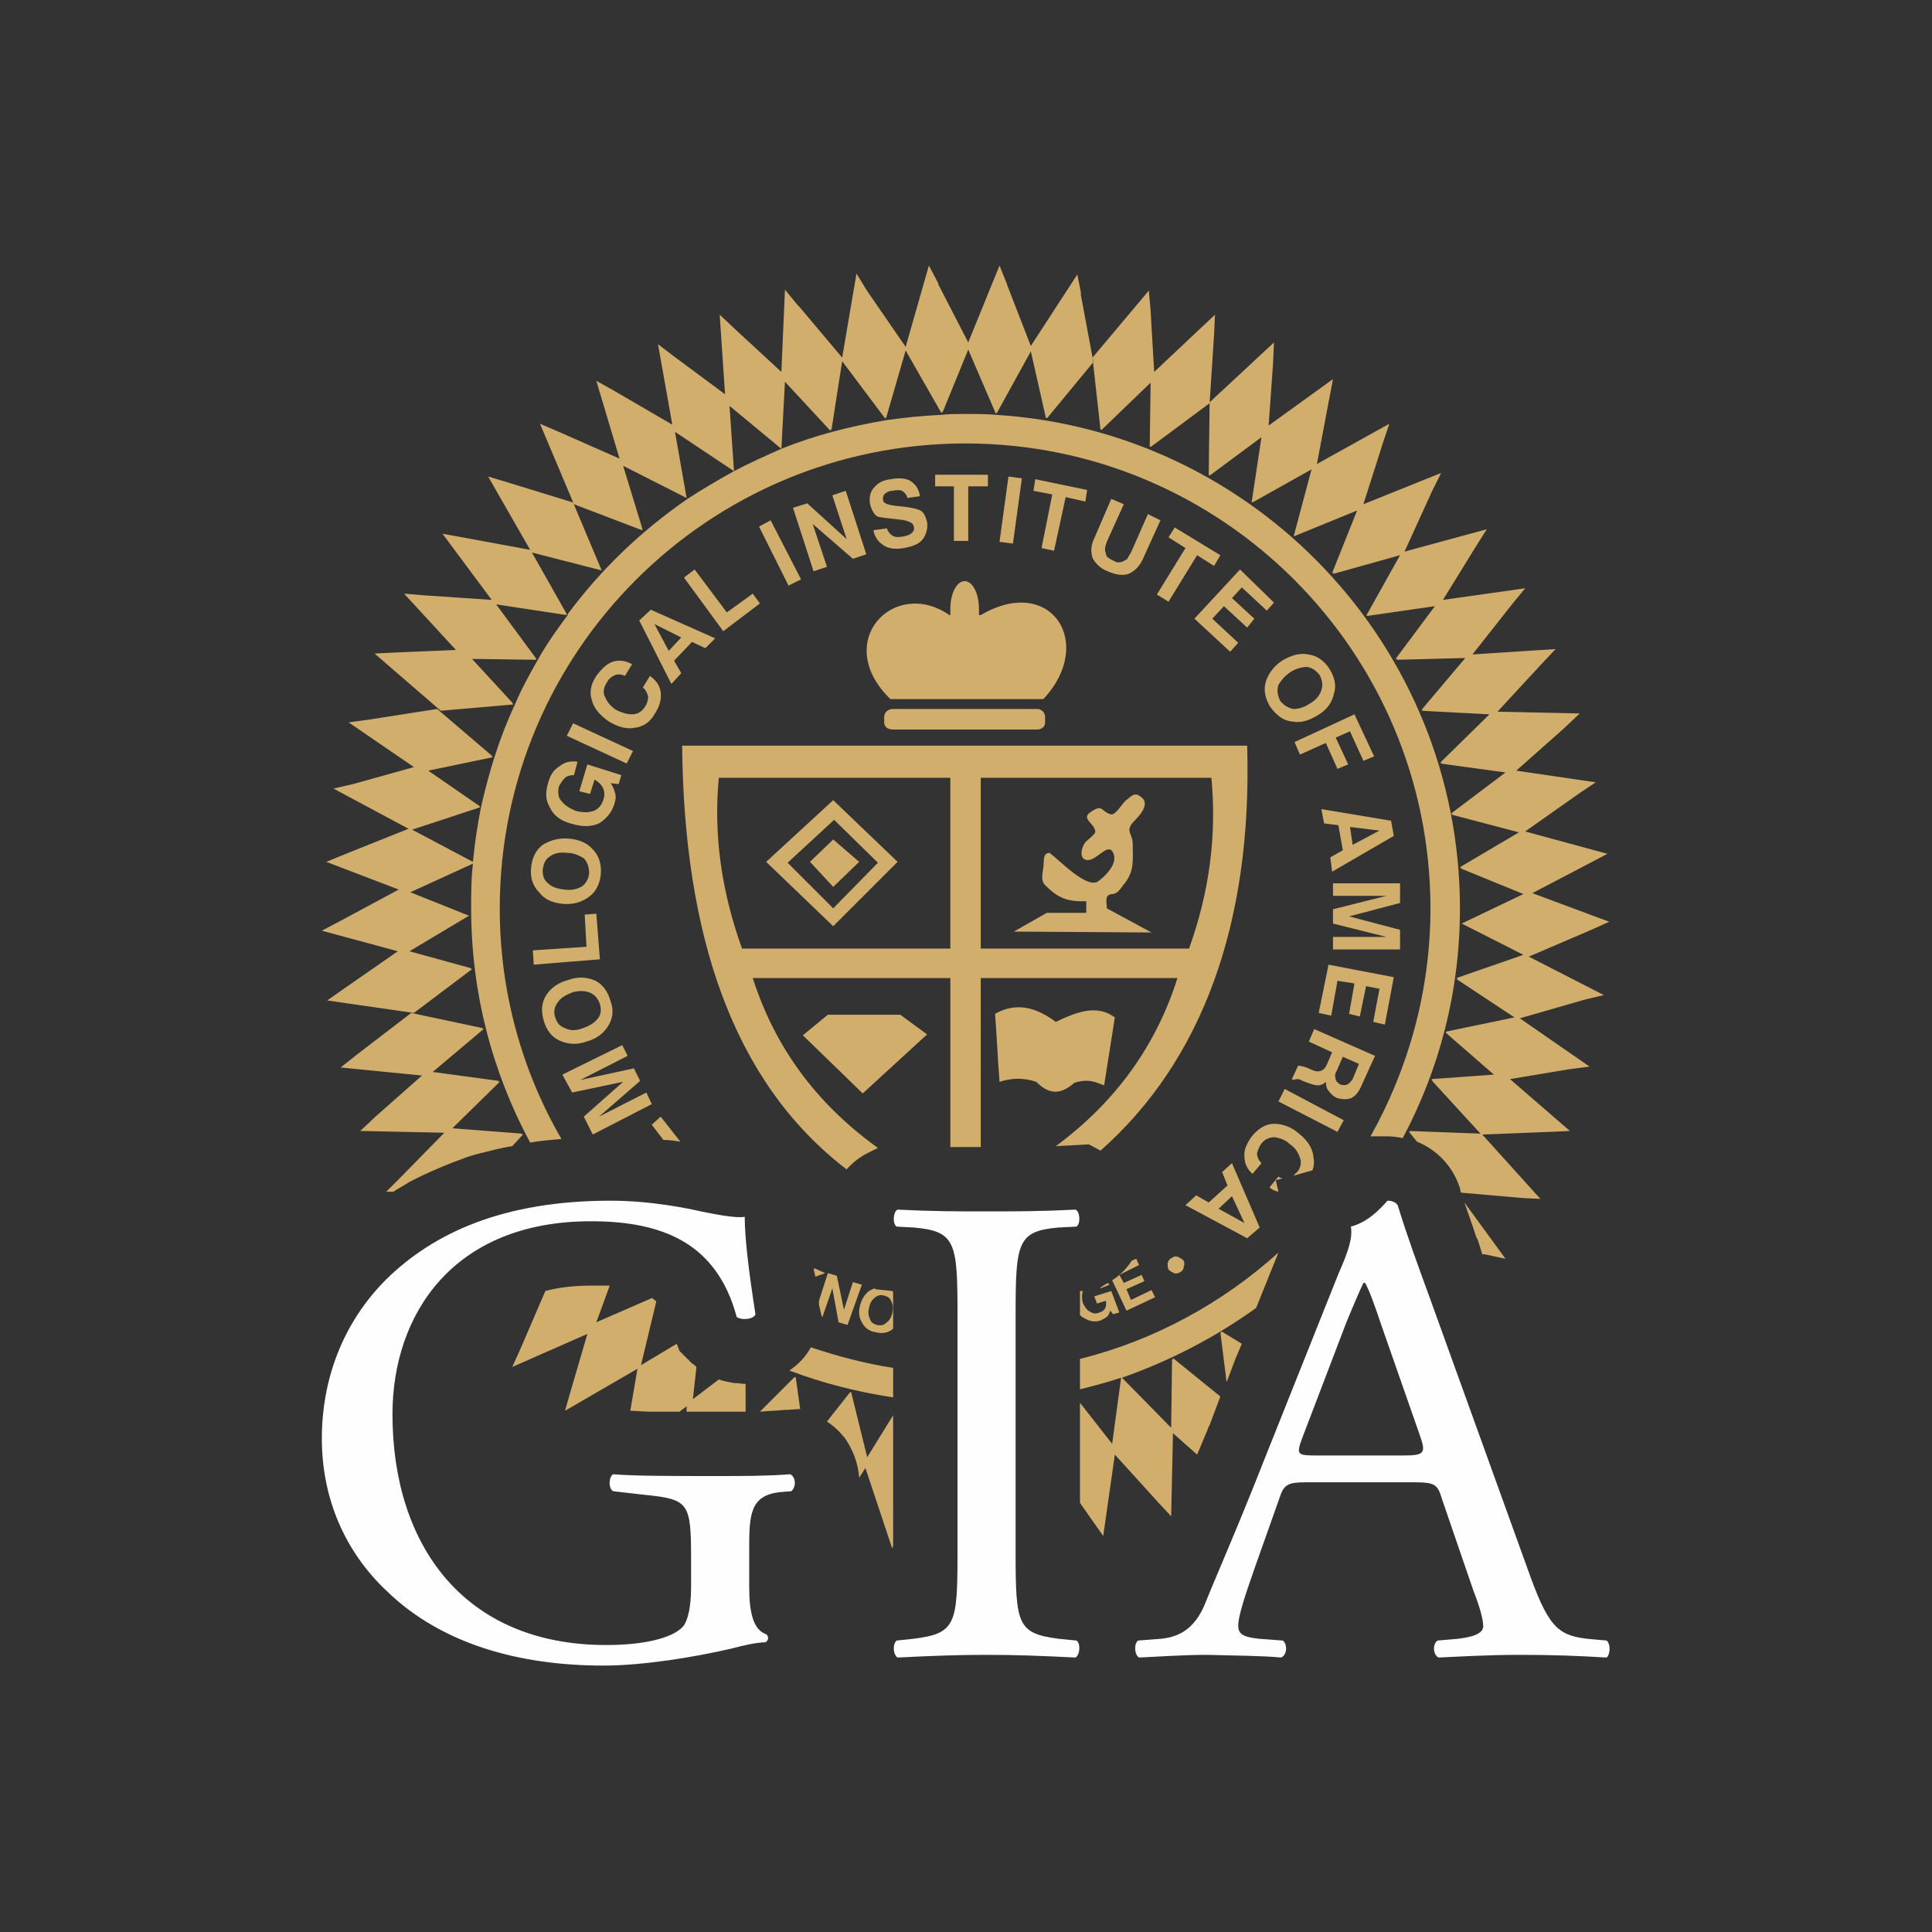
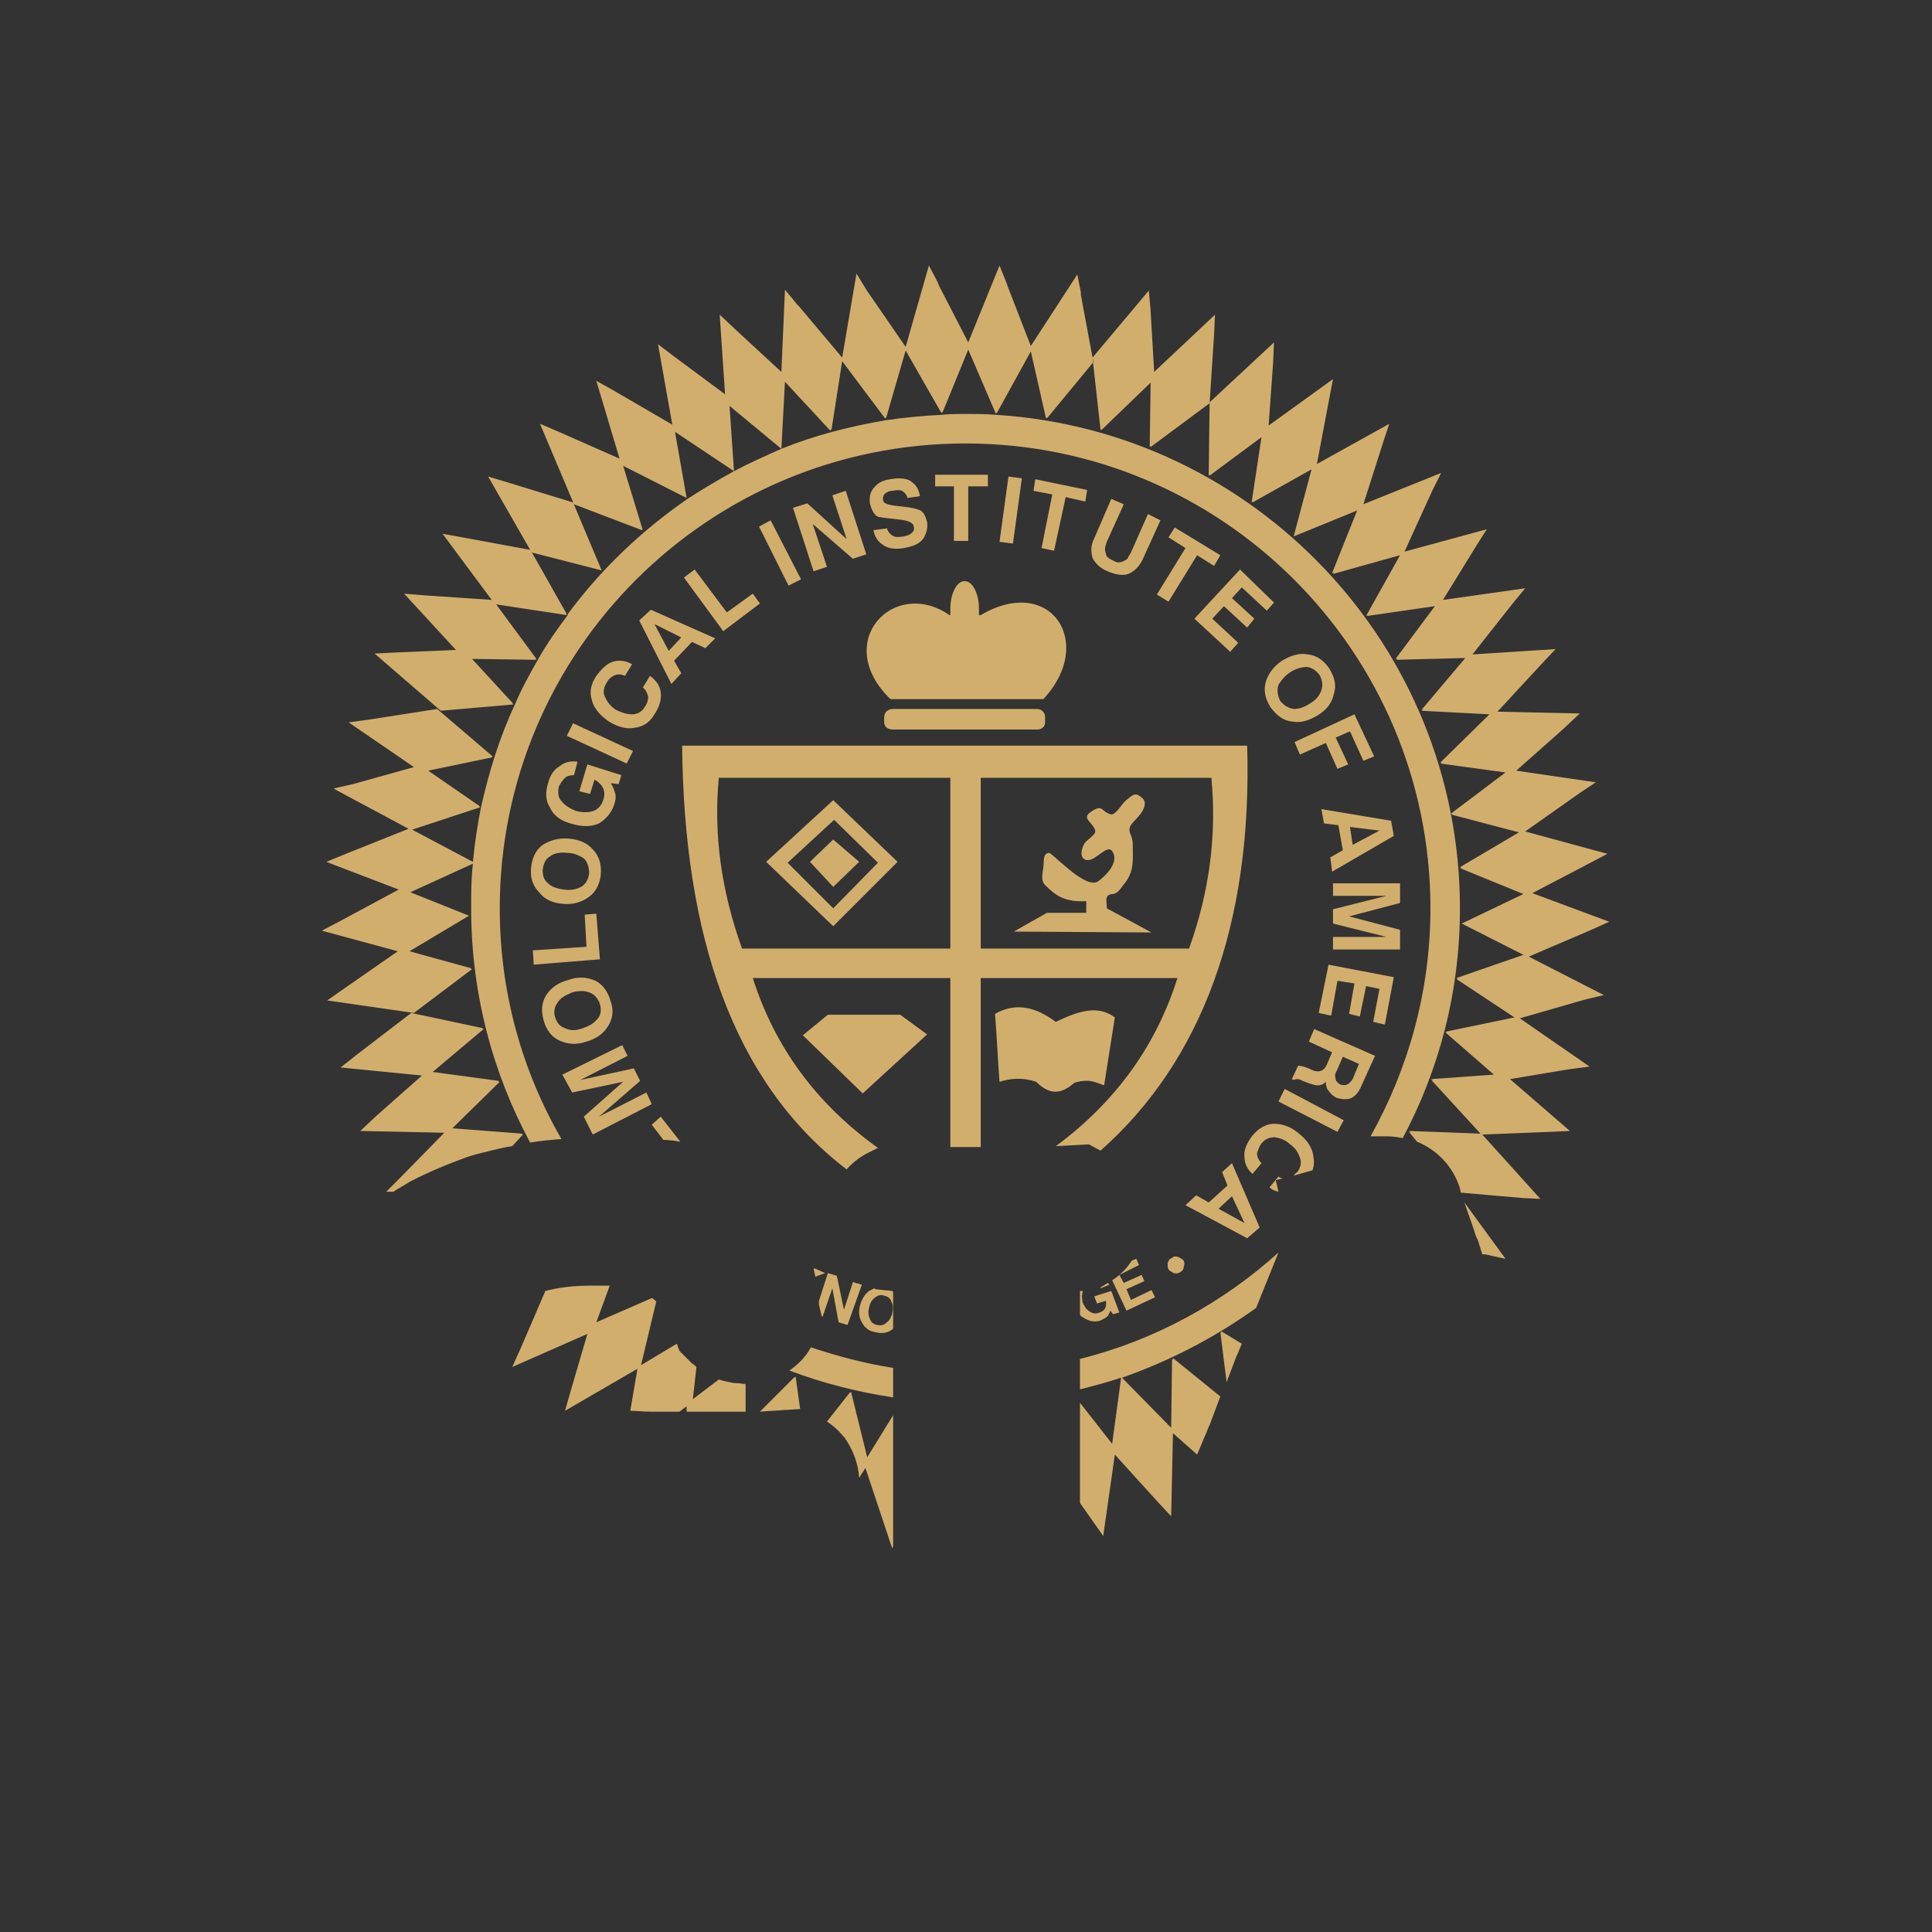
<svg xmlns="http://www.w3.org/2000/svg" xml:space="preserve" width="100%" height="100%" version="1.1" style="shape-rendering:geometricPrecision; text-rendering:geometricPrecision; image-rendering:optimizeQuality; fill-rule:evenodd; clip-rule:evenodd" viewBox="0 0 2161 2161">
  <rect x="0" y="0" width="2161" height="2161" fill="#333333" stroke="none" />
  <defs>
    <style type="text/css">
   
    .fil2 {fill:none}
    .fil1 {fill:#FEFEFE}
    .fil0 {fill:#D2AE6D}
   
  </style>
  </defs>
  <g id="Layer_x0020_1">
    <g id="_609461072">
      <g>
-         <path class="fil0" d="M1118 298l-4 166 4 -166zm63 846l-1 76 1 -76zm-281 14l138 0 -138 0zm32 -219l29 25 -29 28 -26 -28 26 -25zm1 -22l49 48 -50 51 -51 -51 52 -48zm-1 117l0 -139 0 139zm-73 -70l146 0 -146 0zm346 -657l-35 163 35 -163zm80 19l-54 157 54 -157zm74 27l-73 149 73 -149zm65 31l-72 150 72 -150zm66 40l-90 140 90 -140zm63 51l-107 127 107 -127zm58 55l-122 113 122 -113zm51 62l-135 98 135 -98zm43 66l-145 81 145 -81zm34 68l-151 70 151 -70zm27 73l-157 55 157 -55zm18 76l-163 36 163 -36zm13 80l-166 16 166 -16zm2 76l-166 2 166 -2zm-7 81l-165 -18 165 18zm-15 80l-162 -38 162 38zm-21 73l-156 -58 156 58zm-34 76l-147 -77 147 77zm-39 66l-30 -20 30 20zm-300 110l-18 -29 18 29zm-32 81l-40 -80 40 80zm-41 97l-57 -156 57 156zm-76 22l-26 -115 26 115zm-236 14l1 -12 -1 12zm-56 -126l9 -50 -9 50zm-64 -28l12 -39 -12 39zm-72 2l15 -32 -15 32zm-79 0l39 -62 -39 62zm-94 -2l99 -123 -99 123zm-59 -49l93 -90 -93 90zm-141 -195l25 -11 -25 11zm90 -39l63 -27 -63 27zm-119 -29l156 -56 -156 56zm-22 -71l160 -44 -160 44zm-15 -75l162 -36 -162 36zm-6 -78l165 -17 -165 17zm5 -77l163 1 -163 -1zm8 -81l164 20 -164 -20zm17 -74l162 38 -162 -38zm29 -78l156 57 -156 -57zm33 -66l148 74 -148 -74zm43 -67l139 90 -139 -90zm50 -64l129 105 -129 -105zm58 -59l116 119 -116 -119zm64 -48l101 131 -101 -131zm68 -41l85 141 -85 -141zm70 -33l68 149 -68 -149zm72 -28l52 158 -52 -158zm80 -18l33 163 -33 -163zm81 -9l14 166 -14 -166zm319 76l0 0 0 0zm-240 -77l8 20 1 3 26 67 52 -80 4 20 0 3 14 75 -52 63 0 -1 -1 1 -17 -75 -38 69 0 -1 -1 2 -31 -72 -29 71 0 -2 -1 2 -40 -70 -22 76 0 -1 -1 1 -48 -64 -12 77 -1 -1 0 2 -51 -55 -4 75 0 -2 0 2 -58 -48 5 73 -1 -2 1 2 -66 -44 13 74 -1 -1 1 1 -71 -36 22 72 -1 -1 0 1 -76 -29 -38 -90 21 9 68 30 -26 -87 18 10 0 0 67 39 -16 -90 17 13 0 0 58 43 -6 -89 16 15 1 1 52 48 4 -92 14 17 2 2 48 57 16 -94 11 18 2 3 42 61 26 -91 10 19 1 3 33 64 35 -86zm-208 1122l2 0 11 5 -11 4 -2 -9zm26 8l8 38 10 -31 10 3 -16 45 -10 -3 -7 -38 -11 32 -1 -1 -3 -13 0 -4 10 -31 10 3zm43 63c-7,-1 -12,-5 -15,-11 -3,-5 -4,-11 -2,-19 2,-7 5,-12 10,-16 2,-1 4,-2 6,-3l1 1 19 2 1 1c0,9 0,18 0,25l0 16 -1 1c-5,4 -12,5 -19,3zm19 -21c1,-5 1,-10 -1,-13 -1,-4 -4,-6 -9,-7 -3,-1 -7,0 -10,3 -3,2 -5,6 -6,11 -1,4 -1,8 1,12 1,4 4,6 8,7 5,1 8,0 11,-3 3,-2 5,-6 6,-10zm241 -34c1,1 1,1 2,2l-10 4 0 -1 8 -5zm-28 9l0 1c-1,3 -1,7 0,12 2,4 4,8 8,10 3,2 6,3 11,1 6,-2 8,-6 7,-13l-10 3 -3 -8 19 -6 9 24 -7 2 -3 -4c-1,2 -2,5 -3,6 -2,2 -4,3 -8,5 -6,2 -12,1 -17,-2 -2,-1 -4,-2 -6,-4l0 -1c0,-7 0,-17 0,-26l3 0zm49 22l-16 -34c3,-2 6,-4 8,-6l5 9 20 -9 3 7 -20 9 5 12 23 -11 4 8 -32 15zm6 -56l5 -2 3 7 -22 11c6,-5 10,-10 14,-16zm41 10c-1,-2 -1,-5 -1,-7 1,-3 2,-5 5,-6 2,-2 4,-2 7,-1 2,1 4,2 6,4 1,2 1,5 0,7 0,3 -2,5 -4,6 -2,1 -4,2 -7,1 -2,-1 -4,-2 -6,-4zm-565 -145l-13 -17 10 -9 22 28c-6,-1 -13,-2 -19,-2zm-89 -26l44 -39 -57 12 -11 -20 67 -33 6 12 -53 27 60 -13 7 14 -46 40 53 -27 6 13 -66 34 -10 -20zm30 -129c4,11 2,20 -3,28 -5,8 -13,14 -24,17 -11,4 -21,3 -30,-1 -9,-4 -15,-12 -18,-23 -3,-11 -2,-20 3,-28 6,-9 14,-14 25,-17 11,-4 21,-3 30,1 8,4 14,12 17,23zm-43 -10c-7,3 -13,6 -16,11 -4,5 -5,11 -3,17 2,6 5,10 11,12 6,3 12,3 20,0 6,-2 12,-5 16,-10 4,-4 5,-10 3,-17 -2,-6 -6,-11 -12,-13 -5,-2 -12,-2 -19,0zm-43 -31l-1 -16 60 -4 -2 -36 13 -1 4 51 -74 6zm75 -101c-1,11 -6,20 -13,25 -8,6 -18,9 -29,8 -12,-1 -21,-5 -27,-13 -7,-7 -10,-16 -9,-27 1,-11 5,-20 13,-26 8,-5 18,-8 29,-7 12,1 21,5 27,12 7,7 10,17 9,28zm-37 -24c-8,-1 -15,0 -20,4 -5,3 -7,8 -8,15 0,6 1,11 6,15 4,4 10,6 18,7 7,1 13,0 19,-3 5,-3 8,-8 9,-15 0,-7 -2,-13 -6,-17 -5,-3 -11,-6 -18,-6zm-22 -78c2,-8 6,-15 13,-19 6,-5 13,-6 20,-5l-4 15c-4,0 -8,1 -10,3 -3,3 -5,6 -7,10 -1,6 -1,12 3,16 4,5 9,8 16,11 8,2 14,2 20,0 5,-2 9,-6 11,-13 3,-9 -1,-17 -10,-22l-5 16 -12 -3 9 -30 38 12 -3 10 -9 -1c3,4 4,8 5,11 1,3 1,7 -1,13 -3,9 -9,16 -17,21 -9,4 -19,4 -32,0 -11,-3 -19,-9 -23,-18 -5,-8 -5,-17 -2,-27zm21 -53l7 -14 67 31 -7 14 -67 -31zm47 -16c-10,-7 -17,-15 -19,-24 -3,-9 -1,-18 5,-27 6,-8 12,-14 19,-16 7,-2 14,-1 21,3l-8 13c-4,-2 -8,-2 -11,-1 -4,2 -7,4 -9,8 -4,6 -5,12 -2,17 2,5 6,10 12,14 6,3 12,5 18,5 6,0 11,-3 14,-8 3,-4 4,-8 4,-12 -1,-3 -2,-7 -6,-10l8 -13c7,5 11,11 12,18 1,8 -1,16 -7,25 -5,9 -13,14 -22,15 -9,2 -19,-1 -29,-7zm47 -125l72 32 -11 11 -15 -7 -20 21 8 14 -11 12 -36 -71 13 -12zm20 46l14 -15 -30 -15 16 30zm17 -82l12 -9 36 48 29 -21 8 11 -41 31 -44 -60zm84 -57l13 -7 34 66 -14 7 -33 -66zm54 -26l44 40 -16 -49 15 -5 23 71 -15 5 -45 -39 16 48 -15 5 -23 -71 16 -5zm85 -3c0,3 6,5 16,6 10,1 18,2 23,4 5,1 8,6 10,14 1,7 -1,13 -4,18 -4,6 -11,9 -22,11 -11,2 -19,0 -24,-4 -6,-4 -9,-10 -10,-16l15 -2c1,3 3,6 6,8 3,2 7,2 13,1 4,-1 7,-2 9,-4 2,-2 3,-4 2,-7 0,-4 -6,-7 -17,-8 -10,-1 -18,-2 -23,-3 -4,-2 -7,-7 -9,-15 -1,-8 1,-14 5,-18 4,-5 10,-8 18,-9 11,-2 20,-1 25,4 5,4 7,9 8,15l-14 2c-1,-4 -3,-6 -6,-8 -2,-1 -6,-1 -11,0 -4,0 -7,2 -9,4 -1,2 -2,4 -1,7zm58 -16l0 -13 59 0 0 13 -22 0 0 61 -16 0 0 -61 -21 0zm82 -11l15 2 -10 73 -15 -2 10 -73zm28 16l2 -13 58 12 -2 13 -22 -5 -13 60 -14 -3 12 -60 -21 -4zm101 15l-19 42c-1,3 -2,6 -2,8 0,1 0,3 1,5 0,2 1,4 3,5 1,1 3,2 5,3 2,1 4,2 5,2 2,0 4,0 6,-1 2,-1 4,-2 5,-3 1,-2 2,-4 4,-7l19 -43 14 7 -20 44c-4,8 -9,13 -16,16 -6,2 -14,1 -23,-3 -8,-3 -14,-9 -17,-15 -2,-7 -2,-14 2,-22l19 -44 14 6zm50 37l7 -11 51 31 -7 12 -19 -12 -32 52 -13 -8 32 -52 -19 -12zm29 91l51 -55 38 37 -8 9 -28 -26 -11 12 25 23 -8 10 -26 -24 -13 14 29 27 -9 10 -40 -37zm85 99c-6,-10 -8,-19 -5,-29 3,-9 9,-17 18,-23 10,-6 20,-9 29,-7 10,1 18,7 24,16 6,10 8,19 5,28 -2,10 -8,18 -18,24 -10,6 -19,9 -29,7 -10,-1 -17,-7 -24,-16zm44 -4c7,-4 11,-9 13,-15 2,-6 1,-11 -2,-17 -4,-5 -8,-8 -14,-9 -6,0 -13,2 -19,6 -6,4 -10,9 -13,14 -2,6 -1,12 2,18 4,5 9,8 15,9 6,0 12,-2 18,-6zm50 12l22 47 -12 5 -15 -33 -16 7 14 30 -12 5 -13 -29 -29 13 -6 -14 67 -31zm44 136l-69 40 -2 -16 14 -8 -5 -28 -16 -2 -3 -16 78 13 3 17zm-49 -10l3 20 30 -16 -33 -4zm56 85l-57 15 57 15 0 22 -75 0 0 -14 60 0 -60 -15 0 -16 60 -15 -60 0 0 -14 75 0 0 22zm-80 69l73 14 -10 53 -13 -3 7 -37 -15 -3 -7 34 -12 -3 6 -34 -19 -3 -7 39 -14 -3 11 -54zm-22 86l6 -14 68 30 -15 33c-3,7 -6,11 -11,14 -5,2 -10,2 -17,0 -4,-2 -7,-5 -9,-8 -2,-2 -3,-6 -3,-10 -3,3 -6,4 -9,4 -4,0 -9,-2 -17,-5 -3,-2 -5,-2 -6,-2 -1,0 -2,0 -4,1l-2 -1 7 -15c3,0 8,1 16,5 7,3 13,1 16,-6l6 -14 -26 -12zm31 33c-2,3 -2,6 -1,9 0,2 2,4 5,6 3,1 6,1 8,0 2,-1 4,-3 6,-6l7 -17 -18 -8 -7 16zm8 55l-7 13 -66 -34 7 -14 66 35zm-50 15c9,7 15,16 16,25 1,6 1,11 -1,16l-21 6c1,-1 2,-3 4,-4 4,-5 5,-11 3,-16 -2,-6 -5,-11 -11,-15 -5,-5 -11,-7 -17,-8 -6,0 -11,2 -15,7 -3,4 -4,8 -5,11 0,4 2,8 5,11l-10 12c-6,-5 -9,-12 -9,-19 -1,-8 3,-16 9,-24 7,-8 15,-13 24,-13 9,0 19,3 28,11zm-23 65c-4,-1 -7,-2 -10,-5l10 -12c1,1 3,2 5,2l-8 2 3 13zm-35 52l-69 -37 12 -11 14 8 21 -19 -6 -15 11 -10 31 72 -14 12zm-17 -47l-15 14 29 16 -14 -30zm-299 -688l0 0c9,0 16,14 16,31l0 7 2 0c78,-46 129,31 70,94l-171 0c-66,-64 4,-137 66,-94l1 0 0 -7c0,-17 7,-31 16,-31zm-80 143l161 0c5,0 9,4 9,9l0 6c0,5 -4,8 -9,8l-161 0c-6,0 -10,-3 -10,-8l0 -6c0,-5 4,-9 10,-9zm356 77l-258 0 0 191 233 0c23,-64 31,-127 25,-191zm-551 0l259 0 0 191 -233 0c-23,-64 -32,-127 -26,-191zm259 224l-221 0c24,75 69,139 140,190l-8 4c-11,5 -20,12 -27,20 -128,-98 -182,-263 -184,-474l632 0c6,200 -51,353 -164,453l-13 -7 -18 1 -19 1c69,-51 113,-115 136,-188l-220 0 0 189c-12,0 -23,0 -34,0l0 -189zm50 40c23,-13 45,-8 68,9 23,-11 46,-20 66,-5 -4,25 -8,51 -12,76 -9,-3 -16,-8 -33,-3 -12,10 -25,17 -43,-1 -15,-5 -28,-4 -41,0 -2,-25 -3,-51 -5,-76zm-187 1l81 0 30 22 -72 66 -67 -65 28 -23zm6 -240l72 69 -72 72 -75 -72 75 -69zm242 59c11,8 41,40 54,32 7,-5 25,-21 16,-34 -6,-8 -18,11 -28,10 -10,-1 -6,-15 -2,-20 2,-2 10,-8 11,-11 1,-9 -16,-15 -6,-22 15,-11 12,-1 24,2 6,0 12,-13 18,-17 6,-5 9,-8 16,-2 10,8 -4,22 -9,27 -10,11 -1,13 -1,25 0,18 2,30 -9,44 -3,3 -7,12 -14,12 -9,1 -6,8 -6,16l50 27 -154 -1 37 -21 44 0 0 -13c-23,1 -33,-5 -46,-18 -5,-5 -3,-12 -2,-20 1,-7 -1,-16 7,-16zm58 -474l0 1 55 -53 -1 72 1 -1 0 1 66 -49 5 -77 1 -22 -68 64 -4 -68 0 -1 -2 -22 -63 75 9 81 1 -1zm121 51l0 1 58 -43 -11 73 2 -1 -1 1 66 -37 -20 75 1 -1 -1 1 71 -29 -28 70 2 0 -1 1 75 -21 -38 68 2 -1 -1 1 76 -11 -44 59 2 0 -1 1 77 -2 -49 58 2 0 -2 1 76 4 -55 54 2 0 -2 1 73 10 -61 46 2 1 -2 0 76 20 -66 39 2 1 -2 0 71 29 -69 33 2 0 -2 0 69 35 -75 26 2 1 -2 0 65 43 -77 16 1 1 -1 0 54 47 -70 5 2 2 -2 -1 55 60 -80 -3 2 1 -2 0 9 11c22,9 40,27 48,52l1 5 69 6 20 1 -65 -72 76 -3 22 -1 -67 -58 66 -11 23 -3 -78 -54 73 -21 21 -5 -84 -43 70 -30 20 -9 -86 -32 65 -34 19 -10 -92 -25 61 -43 18 -12 -89 -13 53 -47 18 -17 -92 -2 49 -53 16 -17 -93 6 45 -57 14 -17 -92 13 37 -60 12 -19 -92 25 31 -68 10 -20 -87 35 22 -69 7 -21 -81 45 14 -74 4 -21 -72 52 5 -70 1 -23 -72 67 -1 82 1 -1zm216 742c41,-77 64,-164 64,-257 0,-294 -230,-534 -519,-552l0 0c-11,-1 -23,-1 -34,-1 -9,0 -18,0 -27,1l0 0c-21,1 -41,3 -62,6 -41,7 -80,17 -117,32l0 0c-18,8 -36,16 -53,25l0 0c-18,10 -35,20 -52,31 -52,36 -97,79 -134,129l0 1c-12,16 -24,33 -34,51l0 0c-9,16 -18,32 -25,49 -17,36 -29,75 -38,115l0 0c-4,20 -7,40 -9,61l-68 -36 76 -25 -1 -1 1 0 -58 -40 72 -15 -1 -1 1 0 -62 -53 -77 12 -22 3 73 50 -68 19 -22 5 84 45 -70 28 -22 9 81 31 -67 36 -19 10 85 23 -59 41 -20 14 97 14 65 -49 -2 -1 1 0 -69 -19 67 -40 -2 0 1 0 -65 -26 70 -32c-2,17 -2,33 -2,50 0,95 24,184 66,262 11,-2 23,-3 35,-4 -44,-76 -69,-164 -69,-258 0,-287 233,-520 521,-520 287,0 520,233 520,520 0,93 -25,180 -67,255l19 0c6,0 12,1 17,2zm-686 260c37,14 76,24 116,30l0 -33c-32,-5 -62,-13 -92,-23 -6,11 -14,19 -24,26zm325 21c16,-4 31,-8 46,-13l-10 74 -36 -46 0 25 0 8 0 79 14 20 12 17 13 -91 49 54 14 15 2 -93 27 24c4,-9 7,-17 11,-26l1 -3 2 -4 12 -32 -53 -43 0 2 -1 -1 -1 77 -55 -56c54,-19 104,-45 150,-78l25 -62c-62,56 -138,98 -222,119l0 34zm-209 29l-29 47 -18 -73 -2 1 1 -1 -26 33c6,4 12,9 17,15 1,1 1,2 2,2 10,14 16,30 17,46l7 -11 23 69 7 21 1 -3 0 -10 0 -136zm659 -180l3 0 23 5 -46 -63c4,12 9,25 13,38l2 4 5 16zm-269 100l-23 -14 0 2 -1 -1 7 56 11 -29 1 -2 5 -12zm-135 39l0 -1 0 0 0 1zm-365 -1l0 -1 -39 39c10,-1 19,-1 28,-2l2 0 0 0 15 -1 -5 -36 -1 1zm-55 38l0 -31c-4,0 -7,-1 -11,-1l-2 0c-5,-1 -11,-2 -17,-4l-29 22 4 -36c-1,-1 -3,-3 -5,-4l-7 -7 -1 -1 -6 -6 -3 -8 -40 24 17 -71c0,-1 -1,-1 -2,-2l0 0c-1,-1 -2,-2 -3,-2l-62 27 15 -41c-4,0 -9,0 -14,0l-1 0 -6 0c-19,0 -36,2 -51,6l-28 65 -9 20 84 -37 -19 65 -6 21 81 -47 -8 47c7,0 15,1 22,1l5 0c9,0 19,0 28,0l8 -6 0 6c11,0 22,0 32,0l6 0 3 0c9,0 17,0 25,0zm-261 -297l12 -13 -2 -1 1 0 -78 -6 53 -52 -2 0 1 -1 -74 -10 57 -48 -2 -1 1 0 -80 -17 -60 46 -19 15 91 9 -52 46 -17 16 94 2 -49 50 -16 16 8 0c6,-4 12,-7 18,-11 21,-11 43,-20 65,-28 3,-1 7,-2 10,-3 13,-3 26,-7 40,-9zm0 -496l1 1 -46 -50 72 1 -1 -1 1 0 -45 -61 79 12 -1 -2 1 1 -39 -69 78 20 -1 -1 1 1 -32 -76 -75 -23 -20 -6 47 82 -76 -14 -22 -4 55 74 -74 -5 -24 -2 58 63 -71 3 -20 1 74 64 81 -7 -1 -2z" />
+         <path class="fil0" d="M1118 298l-4 166 4 -166zm63 846l-1 76 1 -76zm-281 14l138 0 -138 0zm32 -219l29 25 -29 28 -26 -28 26 -25zm1 -22l49 48 -50 51 -51 -51 52 -48zm-1 117l0 -139 0 139zm-73 -70l146 0 -146 0zm346 -657l-35 163 35 -163zm80 19l-54 157 54 -157zm74 27l-73 149 73 -149zm65 31l-72 150 72 -150zm66 40l-90 140 90 -140zm63 51l-107 127 107 -127zm58 55l-122 113 122 -113zm51 62l-135 98 135 -98zm43 66l-145 81 145 -81zm34 68l-151 70 151 -70zm27 73l-157 55 157 -55zm18 76l-163 36 163 -36zm13 80l-166 16 166 -16zm2 76l-166 2 166 -2zm-7 81l-165 -18 165 18zm-15 80l-162 -38 162 38zm-21 73l-156 -58 156 58zm-34 76l-147 -77 147 77zm-39 66l-30 -20 30 20zm-300 110l-18 -29 18 29zm-32 81l-40 -80 40 80zm-41 97l-57 -156 57 156zm-76 22l-26 -115 26 115zm-236 14l1 -12 -1 12zm-56 -126l9 -50 -9 50zm-64 -28l12 -39 -12 39m-72 2l15 -32 -15 32zm-79 0l39 -62 -39 62zm-94 -2l99 -123 -99 123zm-59 -49l93 -90 -93 90zm-141 -195l25 -11 -25 11zm90 -39l63 -27 -63 27zm-119 -29l156 -56 -156 56zm-22 -71l160 -44 -160 44zm-15 -75l162 -36 -162 36zm-6 -78l165 -17 -165 17zm5 -77l163 1 -163 -1zm8 -81l164 20 -164 -20zm17 -74l162 38 -162 -38zm29 -78l156 57 -156 -57zm33 -66l148 74 -148 -74zm43 -67l139 90 -139 -90zm50 -64l129 105 -129 -105zm58 -59l116 119 -116 -119zm64 -48l101 131 -101 -131zm68 -41l85 141 -85 -141zm70 -33l68 149 -68 -149zm72 -28l52 158 -52 -158zm80 -18l33 163 -33 -163zm81 -9l14 166 -14 -166zm319 76l0 0 0 0zm-240 -77l8 20 1 3 26 67 52 -80 4 20 0 3 14 75 -52 63 0 -1 -1 1 -17 -75 -38 69 0 -1 -1 2 -31 -72 -29 71 0 -2 -1 2 -40 -70 -22 76 0 -1 -1 1 -48 -64 -12 77 -1 -1 0 2 -51 -55 -4 75 0 -2 0 2 -58 -48 5 73 -1 -2 1 2 -66 -44 13 74 -1 -1 1 1 -71 -36 22 72 -1 -1 0 1 -76 -29 -38 -90 21 9 68 30 -26 -87 18 10 0 0 67 39 -16 -90 17 13 0 0 58 43 -6 -89 16 15 1 1 52 48 4 -92 14 17 2 2 48 57 16 -94 11 18 2 3 42 61 26 -91 10 19 1 3 33 64 35 -86zm-208 1122l2 0 11 5 -11 4 -2 -9zm26 8l8 38 10 -31 10 3 -16 45 -10 -3 -7 -38 -11 32 -1 -1 -3 -13 0 -4 10 -31 10 3zm43 63c-7,-1 -12,-5 -15,-11 -3,-5 -4,-11 -2,-19 2,-7 5,-12 10,-16 2,-1 4,-2 6,-3l1 1 19 2 1 1c0,9 0,18 0,25l0 16 -1 1c-5,4 -12,5 -19,3zm19 -21c1,-5 1,-10 -1,-13 -1,-4 -4,-6 -9,-7 -3,-1 -7,0 -10,3 -3,2 -5,6 -6,11 -1,4 -1,8 1,12 1,4 4,6 8,7 5,1 8,0 11,-3 3,-2 5,-6 6,-10zm241 -34c1,1 1,1 2,2l-10 4 0 -1 8 -5zm-28 9l0 1c-1,3 -1,7 0,12 2,4 4,8 8,10 3,2 6,3 11,1 6,-2 8,-6 7,-13l-10 3 -3 -8 19 -6 9 24 -7 2 -3 -4c-1,2 -2,5 -3,6 -2,2 -4,3 -8,5 -6,2 -12,1 -17,-2 -2,-1 -4,-2 -6,-4l0 -1c0,-7 0,-17 0,-26l3 0zm49 22l-16 -34c3,-2 6,-4 8,-6l5 9 20 -9 3 7 -20 9 5 12 23 -11 4 8 -32 15zm6 -56l5 -2 3 7 -22 11c6,-5 10,-10 14,-16zm41 10c-1,-2 -1,-5 -1,-7 1,-3 2,-5 5,-6 2,-2 4,-2 7,-1 2,1 4,2 6,4 1,2 1,5 0,7 0,3 -2,5 -4,6 -2,1 -4,2 -7,1 -2,-1 -4,-2 -6,-4zm-565 -145l-13 -17 10 -9 22 28c-6,-1 -13,-2 -19,-2zm-89 -26l44 -39 -57 12 -11 -20 67 -33 6 12 -53 27 60 -13 7 14 -46 40 53 -27 6 13 -66 34 -10 -20zm30 -129c4,11 2,20 -3,28 -5,8 -13,14 -24,17 -11,4 -21,3 -30,-1 -9,-4 -15,-12 -18,-23 -3,-11 -2,-20 3,-28 6,-9 14,-14 25,-17 11,-4 21,-3 30,1 8,4 14,12 17,23zm-43 -10c-7,3 -13,6 -16,11 -4,5 -5,11 -3,17 2,6 5,10 11,12 6,3 12,3 20,0 6,-2 12,-5 16,-10 4,-4 5,-10 3,-17 -2,-6 -6,-11 -12,-13 -5,-2 -12,-2 -19,0zm-43 -31l-1 -16 60 -4 -2 -36 13 -1 4 51 -74 6zm75 -101c-1,11 -6,20 -13,25 -8,6 -18,9 -29,8 -12,-1 -21,-5 -27,-13 -7,-7 -10,-16 -9,-27 1,-11 5,-20 13,-26 8,-5 18,-8 29,-7 12,1 21,5 27,12 7,7 10,17 9,28zm-37 -24c-8,-1 -15,0 -20,4 -5,3 -7,8 -8,15 0,6 1,11 6,15 4,4 10,6 18,7 7,1 13,0 19,-3 5,-3 8,-8 9,-15 0,-7 -2,-13 -6,-17 -5,-3 -11,-6 -18,-6zm-22 -78c2,-8 6,-15 13,-19 6,-5 13,-6 20,-5l-4 15c-4,0 -8,1 -10,3 -3,3 -5,6 -7,10 -1,6 -1,12 3,16 4,5 9,8 16,11 8,2 14,2 20,0 5,-2 9,-6 11,-13 3,-9 -1,-17 -10,-22l-5 16 -12 -3 9 -30 38 12 -3 10 -9 -1c3,4 4,8 5,11 1,3 1,7 -1,13 -3,9 -9,16 -17,21 -9,4 -19,4 -32,0 -11,-3 -19,-9 -23,-18 -5,-8 -5,-17 -2,-27zm21 -53l7 -14 67 31 -7 14 -67 -31zm47 -16c-10,-7 -17,-15 -19,-24 -3,-9 -1,-18 5,-27 6,-8 12,-14 19,-16 7,-2 14,-1 21,3l-8 13c-4,-2 -8,-2 -11,-1 -4,2 -7,4 -9,8 -4,6 -5,12 -2,17 2,5 6,10 12,14 6,3 12,5 18,5 6,0 11,-3 14,-8 3,-4 4,-8 4,-12 -1,-3 -2,-7 -6,-10l8 -13c7,5 11,11 12,18 1,8 -1,16 -7,25 -5,9 -13,14 -22,15 -9,2 -19,-1 -29,-7zm47 -125l72 32 -11 11 -15 -7 -20 21 8 14 -11 12 -36 -71 13 -12zm20 46l14 -15 -30 -15 16 30zm17 -82l12 -9 36 48 29 -21 8 11 -41 31 -44 -60zm84 -57l13 -7 34 66 -14 7 -33 -66zm54 -26l44 40 -16 -49 15 -5 23 71 -15 5 -45 -39 16 48 -15 5 -23 -71 16 -5zm85 -3c0,3 6,5 16,6 10,1 18,2 23,4 5,1 8,6 10,14 1,7 -1,13 -4,18 -4,6 -11,9 -22,11 -11,2 -19,0 -24,-4 -6,-4 -9,-10 -10,-16l15 -2c1,3 3,6 6,8 3,2 7,2 13,1 4,-1 7,-2 9,-4 2,-2 3,-4 2,-7 0,-4 -6,-7 -17,-8 -10,-1 -18,-2 -23,-3 -4,-2 -7,-7 -9,-15 -1,-8 1,-14 5,-18 4,-5 10,-8 18,-9 11,-2 20,-1 25,4 5,4 7,9 8,15l-14 2c-1,-4 -3,-6 -6,-8 -2,-1 -6,-1 -11,0 -4,0 -7,2 -9,4 -1,2 -2,4 -1,7zm58 -16l0 -13 59 0 0 13 -22 0 0 61 -16 0 0 -61 -21 0zm82 -11l15 2 -10 73 -15 -2 10 -73zm28 16l2 -13 58 12 -2 13 -22 -5 -13 60 -14 -3 12 -60 -21 -4zm101 15l-19 42c-1,3 -2,6 -2,8 0,1 0,3 1,5 0,2 1,4 3,5 1,1 3,2 5,3 2,1 4,2 5,2 2,0 4,0 6,-1 2,-1 4,-2 5,-3 1,-2 2,-4 4,-7l19 -43 14 7 -20 44c-4,8 -9,13 -16,16 -6,2 -14,1 -23,-3 -8,-3 -14,-9 -17,-15 -2,-7 -2,-14 2,-22l19 -44 14 6zm50 37l7 -11 51 31 -7 12 -19 -12 -32 52 -13 -8 32 -52 -19 -12zm29 91l51 -55 38 37 -8 9 -28 -26 -11 12 25 23 -8 10 -26 -24 -13 14 29 27 -9 10 -40 -37zm85 99c-6,-10 -8,-19 -5,-29 3,-9 9,-17 18,-23 10,-6 20,-9 29,-7 10,1 18,7 24,16 6,10 8,19 5,28 -2,10 -8,18 -18,24 -10,6 -19,9 -29,7 -10,-1 -17,-7 -24,-16zm44 -4c7,-4 11,-9 13,-15 2,-6 1,-11 -2,-17 -4,-5 -8,-8 -14,-9 -6,0 -13,2 -19,6 -6,4 -10,9 -13,14 -2,6 -1,12 2,18 4,5 9,8 15,9 6,0 12,-2 18,-6zm50 12l22 47 -12 5 -15 -33 -16 7 14 30 -12 5 -13 -29 -29 13 -6 -14 67 -31zm44 136l-69 40 -2 -16 14 -8 -5 -28 -16 -2 -3 -16 78 13 3 17zm-49 -10l3 20 30 -16 -33 -4zm56 85l-57 15 57 15 0 22 -75 0 0 -14 60 0 -60 -15 0 -16 60 -15 -60 0 0 -14 75 0 0 22zm-80 69l73 14 -10 53 -13 -3 7 -37 -15 -3 -7 34 -12 -3 6 -34 -19 -3 -7 39 -14 -3 11 -54zm-22 86l6 -14 68 30 -15 33c-3,7 -6,11 -11,14 -5,2 -10,2 -17,0 -4,-2 -7,-5 -9,-8 -2,-2 -3,-6 -3,-10 -3,3 -6,4 -9,4 -4,0 -9,-2 -17,-5 -3,-2 -5,-2 -6,-2 -1,0 -2,0 -4,1l-2 -1 7 -15c3,0 8,1 16,5 7,3 13,1 16,-6l6 -14 -26 -12zm31 33c-2,3 -2,6 -1,9 0,2 2,4 5,6 3,1 6,1 8,0 2,-1 4,-3 6,-6l7 -17 -18 -8 -7 16zm8 55l-7 13 -66 -34 7 -14 66 35zm-50 15c9,7 15,16 16,25 1,6 1,11 -1,16l-21 6c1,-1 2,-3 4,-4 4,-5 5,-11 3,-16 -2,-6 -5,-11 -11,-15 -5,-5 -11,-7 -17,-8 -6,0 -11,2 -15,7 -3,4 -4,8 -5,11 0,4 2,8 5,11l-10 12c-6,-5 -9,-12 -9,-19 -1,-8 3,-16 9,-24 7,-8 15,-13 24,-13 9,0 19,3 28,11zm-23 65c-4,-1 -7,-2 -10,-5l10 -12c1,1 3,2 5,2l-8 2 3 13zm-35 52l-69 -37 12 -11 14 8 21 -19 -6 -15 11 -10 31 72 -14 12zm-17 -47l-15 14 29 16 -14 -30zm-299 -688l0 0c9,0 16,14 16,31l0 7 2 0c78,-46 129,31 70,94l-171 0c-66,-64 4,-137 66,-94l1 0 0 -7c0,-17 7,-31 16,-31zm-80 143l161 0c5,0 9,4 9,9l0 6c0,5 -4,8 -9,8l-161 0c-6,0 -10,-3 -10,-8l0 -6c0,-5 4,-9 10,-9zm356 77l-258 0 0 191 233 0c23,-64 31,-127 25,-191zm-551 0l259 0 0 191 -233 0c-23,-64 -32,-127 -26,-191zm259 224l-221 0c24,75 69,139 140,190l-8 4c-11,5 -20,12 -27,20 -128,-98 -182,-263 -184,-474l632 0c6,200 -51,353 -164,453l-13 -7 -18 1 -19 1c69,-51 113,-115 136,-188l-220 0 0 189c-12,0 -23,0 -34,0l0 -189zm50 40c23,-13 45,-8 68,9 23,-11 46,-20 66,-5 -4,25 -8,51 -12,76 -9,-3 -16,-8 -33,-3 -12,10 -25,17 -43,-1 -15,-5 -28,-4 -41,0 -2,-25 -3,-51 -5,-76zm-187 1l81 0 30 22 -72 66 -67 -65 28 -23zm6 -240l72 69 -72 72 -75 -72 75 -69zm242 59c11,8 41,40 54,32 7,-5 25,-21 16,-34 -6,-8 -18,11 -28,10 -10,-1 -6,-15 -2,-20 2,-2 10,-8 11,-11 1,-9 -16,-15 -6,-22 15,-11 12,-1 24,2 6,0 12,-13 18,-17 6,-5 9,-8 16,-2 10,8 -4,22 -9,27 -10,11 -1,13 -1,25 0,18 2,30 -9,44 -3,3 -7,12 -14,12 -9,1 -6,8 -6,16l50 27 -154 -1 37 -21 44 0 0 -13c-23,1 -33,-5 -46,-18 -5,-5 -3,-12 -2,-20 1,-7 -1,-16 7,-16zm58 -474l0 1 55 -53 -1 72 1 -1 0 1 66 -49 5 -77 1 -22 -68 64 -4 -68 0 -1 -2 -22 -63 75 9 81 1 -1zm121 51l0 1 58 -43 -11 73 2 -1 -1 1 66 -37 -20 75 1 -1 -1 1 71 -29 -28 70 2 0 -1 1 75 -21 -38 68 2 -1 -1 1 76 -11 -44 59 2 0 -1 1 77 -2 -49 58 2 0 -2 1 76 4 -55 54 2 0 -2 1 73 10 -61 46 2 1 -2 0 76 20 -66 39 2 1 -2 0 71 29 -69 33 2 0 -2 0 69 35 -75 26 2 1 -2 0 65 43 -77 16 1 1 -1 0 54 47 -70 5 2 2 -2 -1 55 60 -80 -3 2 1 -2 0 9 11c22,9 40,27 48,52l1 5 69 6 20 1 -65 -72 76 -3 22 -1 -67 -58 66 -11 23 -3 -78 -54 73 -21 21 -5 -84 -43 70 -30 20 -9 -86 -32 65 -34 19 -10 -92 -25 61 -43 18 -12 -89 -13 53 -47 18 -17 -92 -2 49 -53 16 -17 -93 6 45 -57 14 -17 -92 13 37 -60 12 -19 -92 25 31 -68 10 -20 -87 35 22 -69 7 -21 -81 45 14 -74 4 -21 -72 52 5 -70 1 -23 -72 67 -1 82 1 -1zm216 742c41,-77 64,-164 64,-257 0,-294 -230,-534 -519,-552l0 0c-11,-1 -23,-1 -34,-1 -9,0 -18,0 -27,1l0 0c-21,1 -41,3 -62,6 -41,7 -80,17 -117,32l0 0c-18,8 -36,16 -53,25l0 0c-18,10 -35,20 -52,31 -52,36 -97,79 -134,129l0 1c-12,16 -24,33 -34,51l0 0c-9,16 -18,32 -25,49 -17,36 -29,75 -38,115l0 0c-4,20 -7,40 -9,61l-68 -36 76 -25 -1 -1 1 0 -58 -40 72 -15 -1 -1 1 0 -62 -53 -77 12 -22 3 73 50 -68 19 -22 5 84 45 -70 28 -22 9 81 31 -67 36 -19 10 85 23 -59 41 -20 14 97 14 65 -49 -2 -1 1 0 -69 -19 67 -40 -2 0 1 0 -65 -26 70 -32c-2,17 -2,33 -2,50 0,95 24,184 66,262 11,-2 23,-3 35,-4 -44,-76 -69,-164 -69,-258 0,-287 233,-520 521,-520 287,0 520,233 520,520 0,93 -25,180 -67,255l19 0c6,0 12,1 17,2zm-686 260c37,14 76,24 116,30l0 -33c-32,-5 -62,-13 -92,-23 -6,11 -14,19 -24,26zm325 21c16,-4 31,-8 46,-13l-10 74 -36 -46 0 25 0 8 0 79 14 20 12 17 13 -91 49 54 14 15 2 -93 27 24c4,-9 7,-17 11,-26l1 -3 2 -4 12 -32 -53 -43 0 2 -1 -1 -1 77 -55 -56c54,-19 104,-45 150,-78l25 -62c-62,56 -138,98 -222,119l0 34zm-209 29l-29 47 -18 -73 -2 1 1 -1 -26 33c6,4 12,9 17,15 1,1 1,2 2,2 10,14 16,30 17,46l7 -11 23 69 7 21 1 -3 0 -10 0 -136zm659 -180l3 0 23 5 -46 -63c4,12 9,25 13,38l2 4 5 16zm-269 100l-23 -14 0 2 -1 -1 7 56 11 -29 1 -2 5 -12zm-135 39l0 -1 0 0 0 1zm-365 -1l0 -1 -39 39c10,-1 19,-1 28,-2l2 0 0 0 15 -1 -5 -36 -1 1zm-55 38l0 -31c-4,0 -7,-1 -11,-1l-2 0c-5,-1 -11,-2 -17,-4l-29 22 4 -36c-1,-1 -3,-3 -5,-4l-7 -7 -1 -1 -6 -6 -3 -8 -40 24 17 -71c0,-1 -1,-1 -2,-2l0 0c-1,-1 -2,-2 -3,-2l-62 27 15 -41c-4,0 -9,0 -14,0l-1 0 -6 0c-19,0 -36,2 -51,6l-28 65 -9 20 84 -37 -19 65 -6 21 81 -47 -8 47c7,0 15,1 22,1l5 0c9,0 19,0 28,0l8 -6 0 6c11,0 22,0 32,0l6 0 3 0c9,0 17,0 25,0zm-261 -297l12 -13 -2 -1 1 0 -78 -6 53 -52 -2 0 1 -1 -74 -10 57 -48 -2 -1 1 0 -80 -17 -60 46 -19 15 91 9 -52 46 -17 16 94 2 -49 50 -16 16 8 0c6,-4 12,-7 18,-11 21,-11 43,-20 65,-28 3,-1 7,-2 10,-3 13,-3 26,-7 40,-9zm0 -496l1 1 -46 -50 72 1 -1 -1 1 0 -45 -61 79 12 -1 -2 1 1 -39 -69 78 20 -1 -1 1 1 -32 -76 -75 -23 -20 -6 47 82 -76 -14 -22 -4 55 74 -74 -5 -24 -2 58 63 -71 3 -20 1 74 64 81 -7 -1 -2z" />
      </g>
-       <path class="fil1" d="M1648 1779c7,18 11,32 11,40 0,8 -11,12 -28,14l-23 2c-6,4 -5,16 1,19 23,-1 54,-3 92,-3 35,0 63,1 96,3 4,-3 5,-15 0,-19l-22 -2c-34,-4 -44,-15 -67,-80l-109 -302c-12,-33 -25,-68 -35,-101 -1,-5 -7,-7 -12,-7 -9,10 -22,24 -41,29 2,12 -2,26 -14,53l-81 203c-33,84 -55,133 -69,168 -12,27 -29,35 -48,37l-26 2c-5,4 -4,16 1,19 22,-1 50,-3 76,-3 38,1 62,1 83,3 7,-3 7,-15 2,-19l-27 -2c-19,-2 -23,-6 -23,-15 0,-9 6,-29 18,-63l28 -79c5,-16 10,-18 30,-18l120 0c24,0 27,2 32,19l35 102zm-810 -46c0,-39 1,-60 34,-64l13 -1c6,-5 5,-16 -1,-19 -26,2 -53,2 -84,2 -47,0 -90,0 -114,-2 -5,2 -6,16 0,19l35 4c50,5 52,9 52,73l0 30c0,24 -4,37 -8,43 -9,12 -38,22 -87,22 -160,0 -239,-113 -239,-258 0,-112 68,-216 222,-216 81,0 141,25 163,107 5,4 19,3 21,-3 -7,-45 -12,-84 -12,-109 -9,2 -34,-3 -49,-6 -13,-3 -55,-12 -101,-12 -120,0 -198,36 -251,88 -50,50 -72,114 -72,178 0,66 25,126 73,171 61,59 148,83 242,83 43,0 100,-9 143,-19 15,-4 29,-7 38,-7 4,-2 4,-7 1,-9 -14,-5 -19,-23 -19,-53l0 -42zm233 4c0,80 -2,90 -49,96l-19 2c-5,4 -4,16 1,19 40,-2 67,-3 100,-3 32,0 59,1 99,3 5,-3 6,-16 1,-19l-20 -2c-46,-6 -48,-16 -48,-96l0 -267c0,-80 2,-93 48,-97l20 -1c5,-3 4,-17 -1,-19 -40,2 -67,2 -99,2 -33,0 -60,0 -100,-2 -5,2 -6,16 -1,19l19 1c47,4 49,17 49,97l0 267zm435 -258c9,-22 17,-40 19,-44l2 0c5,9 12,29 18,47l43 123c7,20 6,23 -18,23l-97 0c-22,0 -23,-1 -17,-18l50 -131z" />
    </g>
    <rect class="fil2" width="2161" height="2161" />
  </g>
</svg>